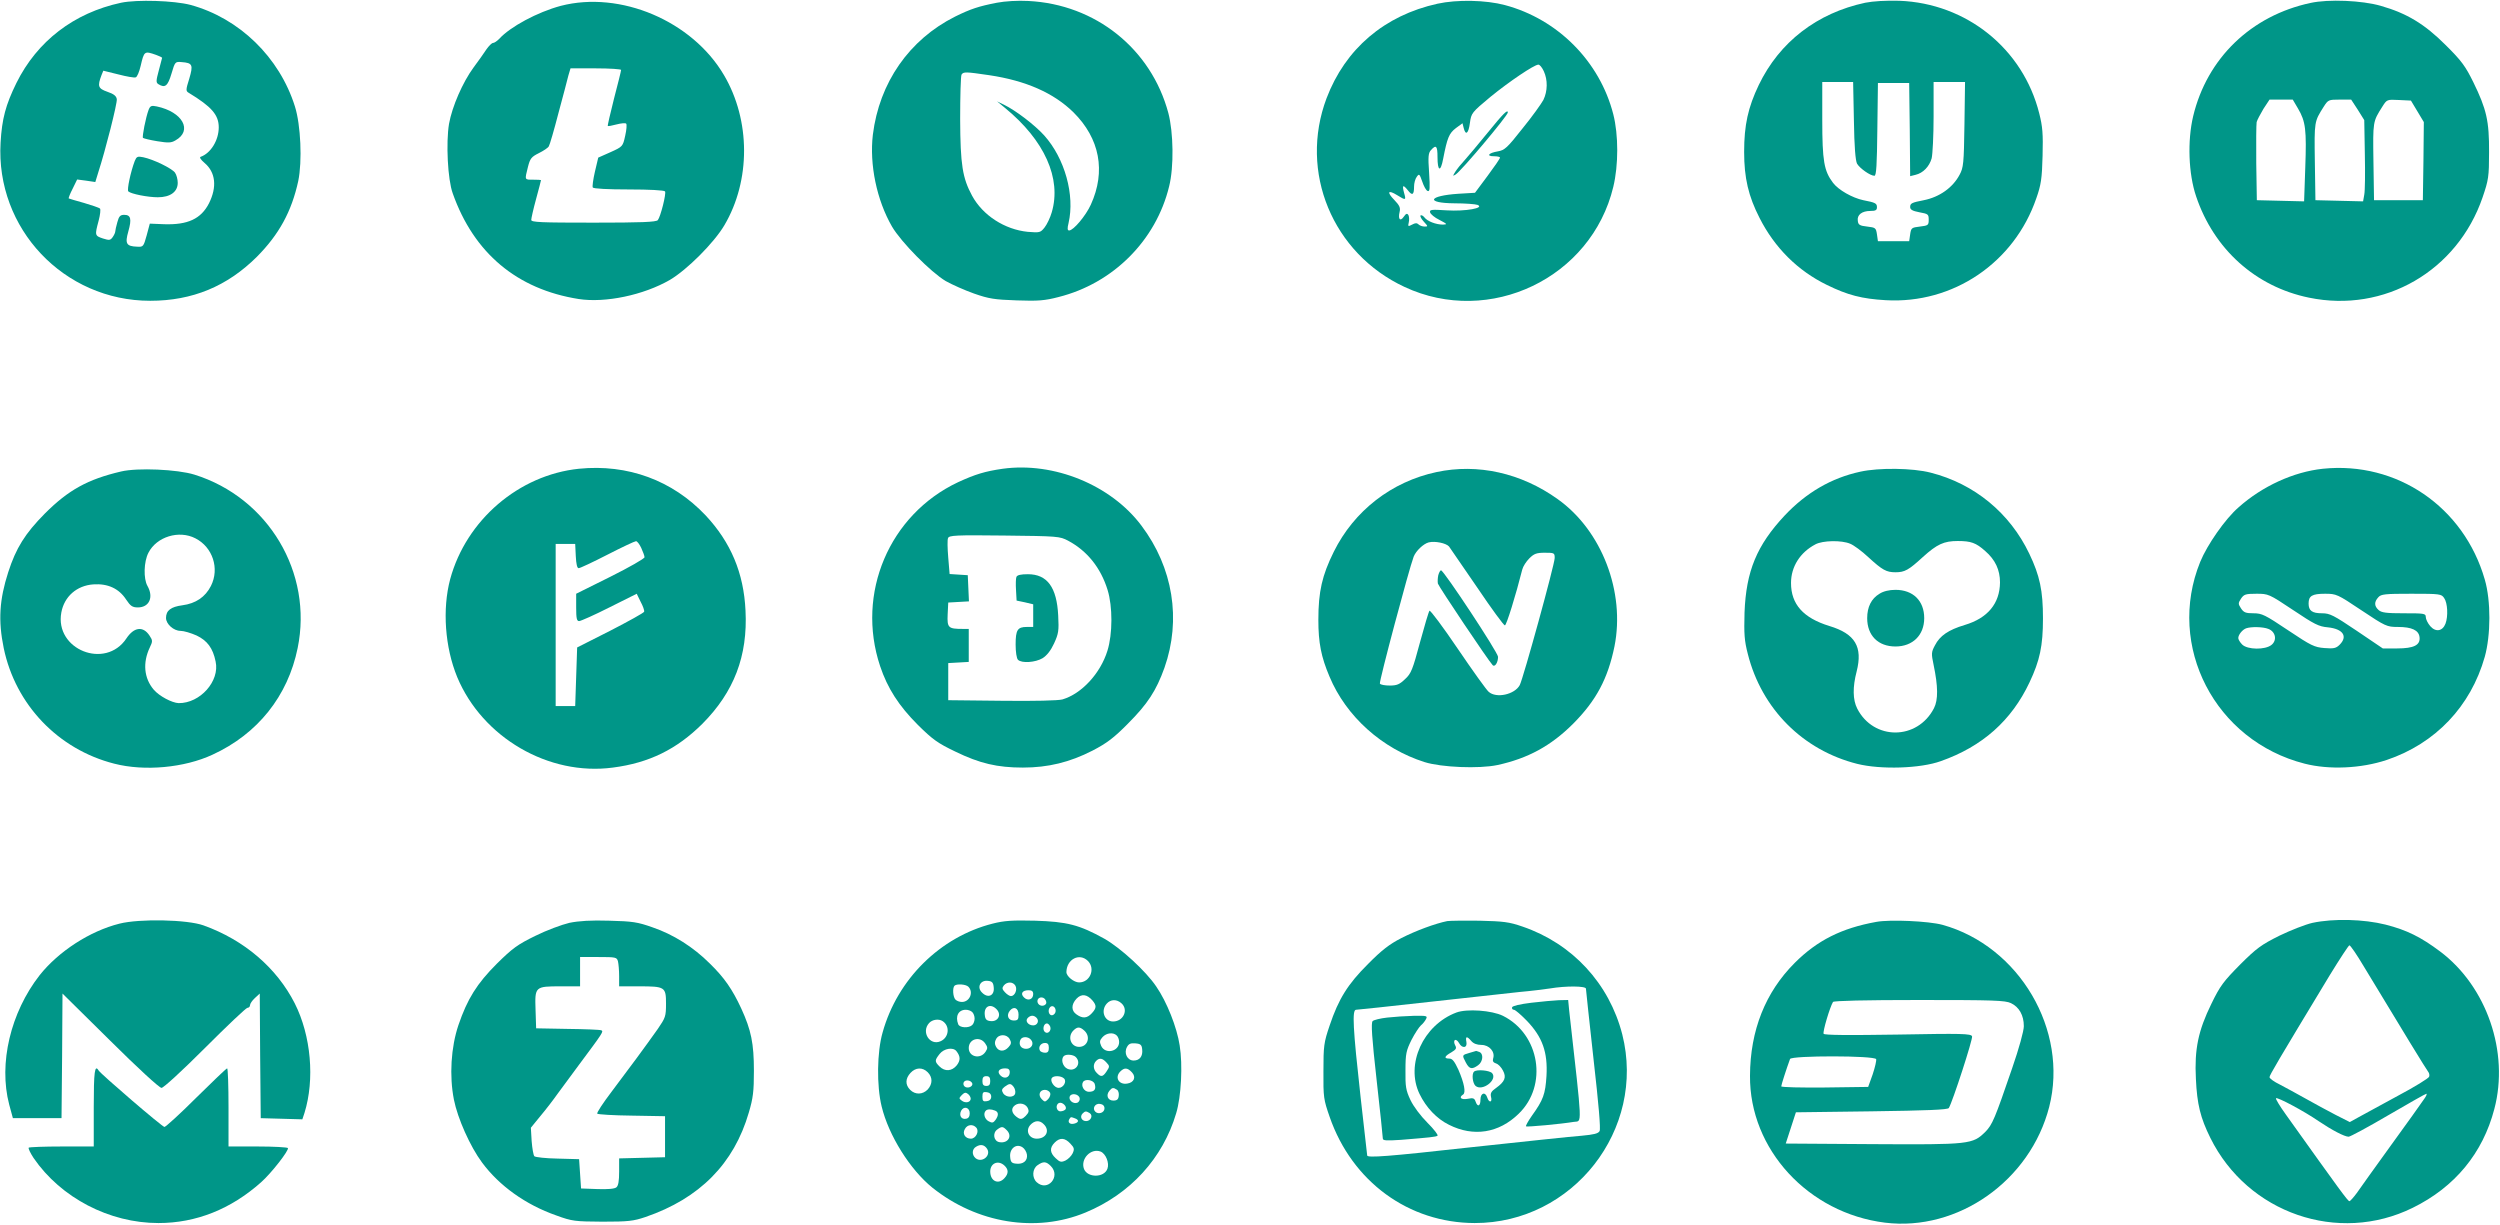
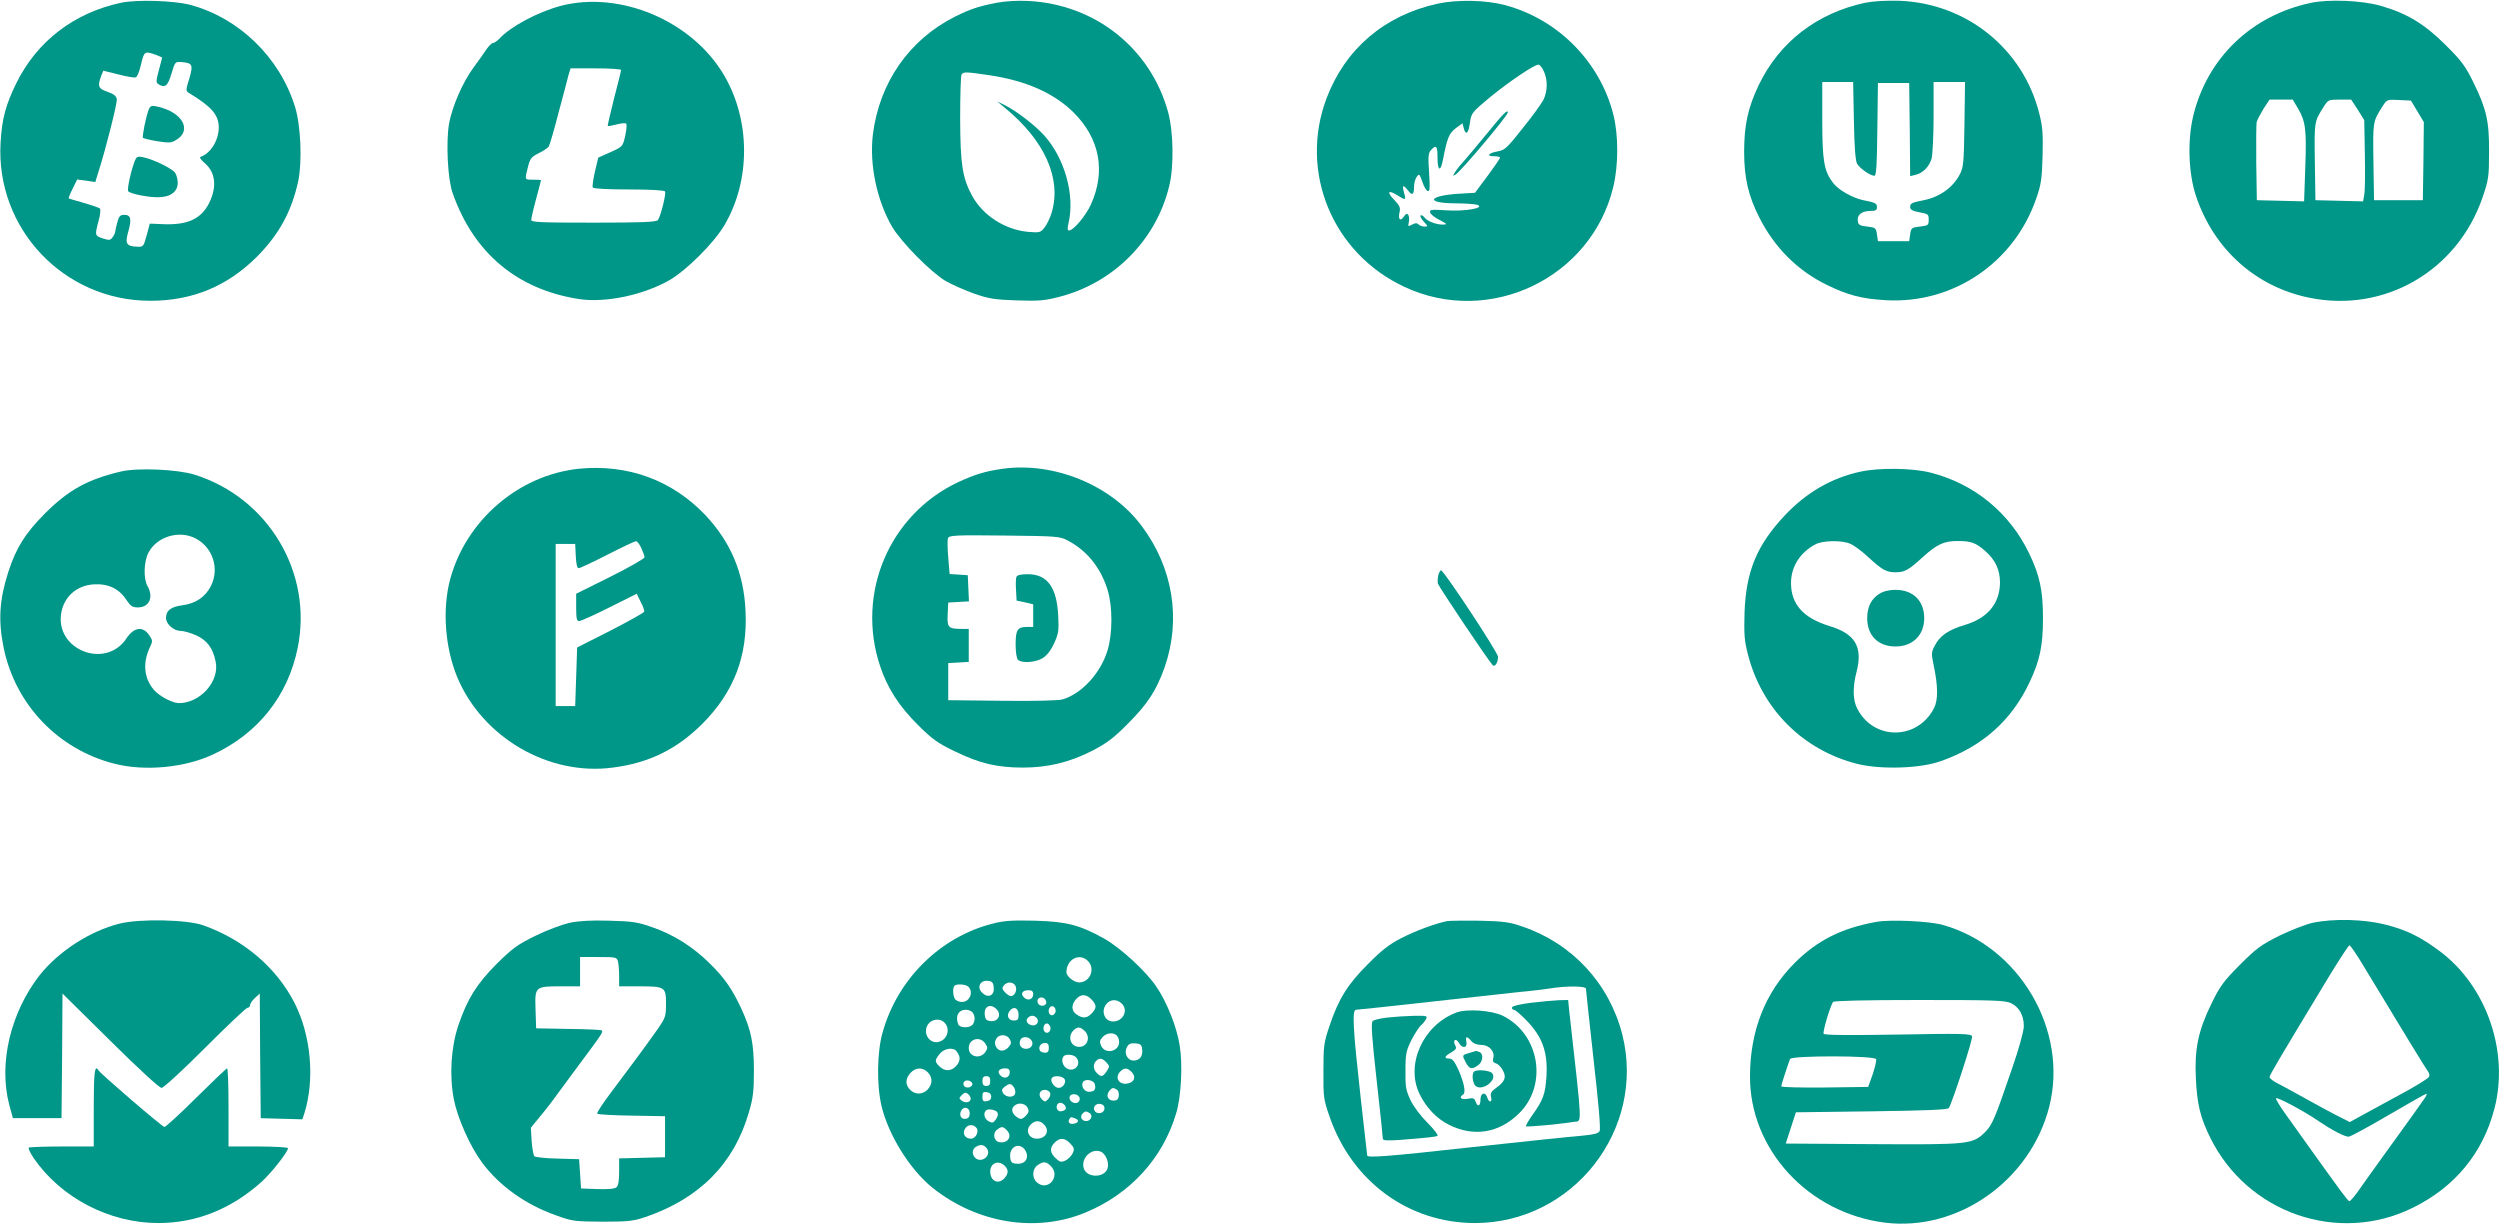
<svg xmlns="http://www.w3.org/2000/svg" version="1.0" width="1280pt" height="627pt" viewBox="0 0 1280 627" preserveAspectRatio="xMidYMid meet">
  <g transform="translate(0,627) scale(0.1,-0.1)" fill="#009688" stroke="none">
    <path d="M620 6256 c-242 -52 -430 -197 -536 -411 -55 -112 -74 -183 -81 -305 -26 -440 324 -810 766 -810 216 0 394 74 546 225 114 115 178 232 212 388 21 101 13 287 -17 382 -79 252 -285 452 -535 520 -84 22 -273 28 -355 11z m179 -267 c17 -6 31 -13 31 -15 0 -2 -8 -32 -17 -65 -14 -52 -15 -62 -2 -70 34 -21 48 -10 67 54 18 61 19 62 52 59 56 -4 60 -14 39 -85 -18 -57 -18 -63 -3 -72 117 -71 154 -113 154 -177 0 -66 -41 -133 -93 -151 -7 -2 1 -15 20 -31 57 -48 65 -123 23 -207 -41 -80 -109 -111 -230 -107 l-73 3 -16 -60 c-16 -58 -18 -60 -49 -58 -55 2 -63 15 -45 78 18 64 13 85 -21 85 -20 0 -27 -7 -35 -37 -6 -21 -11 -43 -11 -49 0 -5 -6 -18 -13 -28 -12 -17 -18 -17 -50 -7 -42 14 -42 16 -22 91 8 30 11 58 7 62 -5 5 -42 17 -82 29 -41 11 -76 22 -78 23 -2 2 7 25 20 50 l23 47 46 -6 47 -7 15 49 c37 114 98 355 95 375 -2 16 -15 27 -48 38 -48 17 -52 28 -30 86 l9 22 77 -19 c42 -11 82 -18 89 -15 7 2 18 28 25 58 18 77 19 78 79 57z" />
    <path d="M761 5708 c-15 -40 -34 -138 -29 -144 4 -3 36 -11 73 -17 56 -9 71 -9 93 4 90 50 37 146 -95 174 -28 6 -34 3 -42 -17z" />
    <path d="M690 5446 c-21 -55 -41 -149 -33 -156 14 -13 100 -30 151 -30 64 0 102 28 102 74 0 17 -6 41 -14 52 -16 22 -110 68 -163 79 -29 6 -34 3 -43 -19z" />
    <path d="M5104 6256 c-93 -18 -135 -32 -214 -71 -235 -118 -388 -338 -421 -605 -18 -153 20 -335 98 -470 47 -80 198 -233 275 -279 32 -18 97 -47 145 -64 77 -27 105 -31 219 -35 109 -4 144 -1 213 17 280 70 500 290 567 567 25 99 22 276 -4 375 -88 329 -373 557 -717 574 -54 3 -119 -1 -161 -9z m-39 -371 c188 -28 330 -91 431 -190 135 -134 167 -302 89 -473 -26 -57 -89 -132 -111 -132 -9 0 -10 10 -3 38 33 143 -19 331 -125 449 -49 54 -146 128 -206 157 l-35 17 40 -33 c203 -166 291 -362 240 -535 -8 -28 -25 -63 -37 -78 -21 -26 -24 -27 -86 -22 -118 12 -230 84 -285 185 -49 91 -60 157 -61 392 0 118 3 221 7 228 10 15 20 15 142 -3z" />
    <path d="M7360 6251 c-272 -60 -472 -231 -568 -484 -142 -377 30 -794 399 -966 436 -204 957 46 1069 512 27 111 27 267 0 372 -69 270 -284 487 -555 559 -97 26 -245 29 -345 7z m544 -345 c21 -45 20 -103 -2 -148 -11 -20 -58 -86 -107 -146 -78 -99 -91 -111 -126 -117 -48 -8 -61 -25 -20 -25 17 0 31 -3 31 -7 0 -5 -29 -47 -64 -94 l-64 -86 -84 -5 c-156 -10 -172 -48 -20 -49 53 0 106 -4 117 -8 39 -16 -62 -34 -158 -28 -78 5 -88 4 -85 -10 2 -9 23 -27 48 -39 40 -21 42 -23 18 -24 -36 0 -80 17 -95 37 -7 9 -16 13 -20 10 -3 -4 4 -18 17 -32 22 -24 22 -25 4 -25 -11 0 -25 5 -31 11 -8 8 -17 8 -33 -1 -21 -11 -22 -10 -17 12 3 13 2 29 -2 37 -7 10 -12 8 -24 -9 -18 -26 -30 -12 -21 25 5 21 0 33 -27 61 -40 41 -33 54 14 25 45 -28 47 -27 36 11 -11 41 -6 45 19 14 23 -30 32 -24 32 19 0 17 6 40 14 50 12 17 14 15 28 -25 8 -24 20 -46 28 -48 11 -4 12 13 7 94 -6 83 -4 101 10 116 26 29 33 21 33 -36 0 -74 16 -79 29 -9 21 108 30 130 65 157 l34 25 6 -24 c10 -41 25 -29 32 26 7 50 9 53 105 133 97 79 223 164 245 165 7 1 19 -14 28 -33z" />
    <path d="M7618 5592 c-48 -59 -101 -122 -118 -141 -17 -18 -39 -45 -48 -59 -15 -24 -15 -25 0 -16 26 14 268 302 268 318 0 18 -24 -6 -102 -102z" />
    <path d="M9550 6256 c-247 -53 -439 -201 -545 -421 -55 -115 -75 -205 -75 -343 0 -133 22 -227 79 -338 77 -152 195 -270 345 -343 106 -52 179 -71 301 -78 345 -20 658 192 771 522 24 68 29 100 32 217 3 113 0 150 -17 217 -83 332 -373 564 -716 577 -70 2 -134 -2 -175 -10z m-58 -603 c2 -136 8 -205 16 -221 14 -24 68 -62 89 -62 10 0 13 57 15 238 l3 237 80 0 80 0 3 -239 2 -238 28 7 c38 9 70 42 82 84 5 20 10 116 10 214 l0 177 81 0 80 0 -3 -217 c-3 -201 -5 -221 -25 -258 -35 -66 -103 -114 -183 -130 -62 -12 -70 -16 -70 -35 0 -13 11 -20 48 -27 44 -8 47 -10 47 -38 0 -28 -3 -30 -45 -35 -43 -5 -45 -7 -50 -40 l-5 -35 -80 0 -80 0 -5 35 c-5 33 -7 35 -50 40 -38 4 -46 9 -48 29 -5 31 21 51 65 51 26 0 33 4 33 19 0 20 -8 24 -70 36 -56 12 -127 52 -155 89 -46 61 -55 111 -55 323 l0 193 79 0 79 0 4 -197z" />
    <path d="M11830 6255 c-304 -65 -530 -283 -601 -580 -30 -126 -24 -295 15 -410 91 -271 305 -463 578 -519 386 -80 760 137 889 514 30 88 33 105 33 230 1 161 -13 221 -81 360 -40 81 -60 109 -142 190 -107 107 -198 162 -331 200 -96 28 -269 35 -360 15z m-64 -541 c39 -66 44 -109 37 -302 l-6 -173 -121 3 -121 3 -3 190 c-1 105 0 199 2 210 3 11 19 41 35 68 l31 47 59 0 60 0 27 -46z m306 -6 l33 -53 3 -174 c2 -96 1 -189 -3 -208 l-6 -34 -122 3 -122 3 -3 198 c-3 206 -3 204 45 280 23 36 25 37 82 37 l59 0 34 -52z m305 -8 l33 -55 -2 -200 -3 -200 -125 0 -125 0 -3 198 c-3 206 -3 204 45 280 24 38 24 38 85 35 l62 -3 33 -55z" />
    <path d="M2871 6240 c-119 -32 -259 -107 -315 -169 -11 -11 -25 -21 -32 -21 -6 0 -21 -15 -33 -32 -12 -18 -41 -60 -66 -93 -56 -76 -110 -200 -126 -289 -16 -96 -7 -285 19 -356 108 -306 329 -491 645 -541 136 -21 332 20 467 98 88 52 226 190 279 280 135 229 134 537 -2 768 -163 278 -531 434 -836 355z m309 -328 c0 -5 -16 -70 -36 -146 -19 -76 -34 -139 -32 -141 2 -2 22 2 45 8 23 6 45 8 49 4 4 -4 2 -32 -5 -62 -12 -55 -13 -56 -75 -84 l-63 -28 -17 -72 c-9 -39 -14 -75 -11 -81 4 -6 76 -10 185 -10 104 0 181 -4 185 -10 7 -11 -23 -130 -37 -147 -8 -10 -86 -13 -329 -13 -270 0 -319 2 -319 14 0 8 11 57 25 108 14 51 25 94 25 96 0 1 -18 2 -40 2 -45 0 -44 -3 -27 65 11 44 18 52 56 71 24 12 47 27 51 35 5 8 27 84 49 169 23 85 46 172 51 193 l11 37 129 0 c72 0 130 -4 130 -8z" />
    <path d="M2964 3870 c-308 -32 -577 -263 -659 -565 -41 -154 -27 -349 36 -502 129 -309 468 -507 797 -463 186 24 327 94 458 224 162 163 233 347 221 580 -9 192 -75 349 -204 487 -170 180 -399 264 -649 239z m319 -405 c9 -20 17 -41 17 -48 0 -7 -79 -52 -175 -100 l-175 -87 0 -70 c0 -56 3 -70 15 -70 8 0 78 31 155 70 l140 70 20 -41 c12 -22 20 -45 18 -51 -2 -6 -80 -49 -173 -97 l-170 -86 -5 -150 -5 -150 -50 0 -50 0 0 415 0 415 50 0 50 0 3 -62 c2 -41 7 -63 15 -62 7 0 73 31 147 69 74 38 140 69 146 69 6 1 18 -15 27 -34z" />
    <path d="M5134 3870 c-90 -13 -140 -28 -229 -69 -352 -166 -523 -569 -399 -941 38 -114 96 -204 194 -302 75 -74 101 -93 191 -136 125 -61 216 -82 346 -82 129 0 240 27 357 87 73 38 109 65 181 138 101 101 145 169 187 286 87 247 44 513 -118 728 -156 208 -448 327 -710 291z m334 -368 c98 -52 168 -139 203 -253 26 -84 26 -225 -1 -311 -36 -116 -132 -220 -230 -249 -21 -6 -142 -9 -310 -7 l-275 3 0 95 0 95 53 3 52 3 0 85 0 84 -32 0 c-73 0 -79 6 -76 74 l3 61 53 3 53 3 -3 67 -3 67 -47 3 -46 3 -7 84 c-4 47 -5 92 -1 100 5 14 38 16 288 13 274 -3 284 -4 326 -26z" />
    <path d="M5204 3316 c-3 -7 -4 -38 -2 -67 l3 -54 43 -9 42 -10 0 -58 0 -58 -33 0 c-47 0 -57 -15 -57 -90 0 -38 5 -71 12 -78 19 -19 89 -14 126 8 22 14 42 39 59 76 23 50 25 66 21 142 -7 145 -56 212 -155 212 -36 0 -55 -4 -59 -14z" />
-     <path d="M11893 3870 c-150 -16 -310 -89 -432 -198 -68 -59 -160 -191 -196 -279 -175 -431 76 -916 535 -1033 125 -32 288 -25 420 19 249 84 430 274 502 528 31 111 32 287 0 396 -107 372 -450 606 -829 567z m-153 -723 c109 -73 132 -85 179 -89 77 -8 103 -46 60 -89 -18 -18 -30 -21 -78 -17 -51 4 -68 12 -186 91 -118 79 -134 87 -177 87 -40 0 -50 4 -64 25 -15 23 -15 27 0 50 15 22 23 25 79 25 61 0 64 -1 187 -83z m351 -2 c123 -82 130 -85 186 -85 72 0 107 -17 111 -52 5 -41 -29 -58 -115 -58 l-73 0 -133 90 c-119 80 -138 90 -178 90 -51 0 -69 13 -69 50 0 39 18 50 84 50 58 0 63 -2 187 -85z m423 63 c18 -25 21 -94 7 -131 -15 -39 -50 -45 -78 -13 -13 15 -23 36 -23 47 0 18 -8 19 -112 19 -90 0 -115 3 -130 17 -22 20 -23 41 -1 65 14 16 34 18 169 18 147 0 154 -1 168 -22z m-900 -158 c37 -14 46 -58 16 -82 -32 -26 -123 -25 -150 2 -11 11 -20 26 -20 33 0 17 21 43 40 50 25 9 87 8 114 -3z" />
    <path d="M620 3856 c-171 -40 -270 -95 -390 -215 -102 -103 -148 -177 -188 -301 -45 -140 -52 -247 -23 -388 60 -290 279 -519 566 -592 155 -40 359 -21 503 46 231 106 386 300 436 546 79 385 -150 770 -529 888 -87 27 -291 36 -375 16z m380 -342 c89 -45 125 -155 80 -244 -29 -57 -78 -90 -146 -99 -60 -8 -84 -27 -84 -65 0 -31 39 -66 74 -66 17 0 54 -11 83 -24 54 -26 83 -64 97 -133 22 -100 -79 -214 -189 -213 -34 1 -100 36 -128 69 -50 59 -57 138 -20 216 15 31 15 36 -1 60 -33 51 -80 45 -119 -14 -107 -161 -368 -57 -333 133 15 82 79 138 164 144 74 5 131 -21 168 -78 22 -33 32 -40 60 -40 58 0 82 52 49 110 -21 37 -19 124 5 170 42 82 156 117 240 74z" />
-     <path d="M7355 3853 c-230 -49 -422 -198 -526 -408 -60 -121 -79 -204 -79 -349 0 -116 14 -189 57 -290 85 -204 269 -369 487 -438 86 -27 278 -35 373 -15 156 34 274 98 388 212 118 119 177 230 211 395 56 279 -65 594 -290 754 -188 135 -411 184 -621 139z m64 -381 c7 -10 72 -104 145 -211 72 -107 136 -194 141 -193 8 0 56 155 89 286 4 16 20 41 36 57 24 24 37 29 79 29 49 0 51 -1 51 -27 0 -32 -161 -617 -179 -651 -26 -48 -120 -69 -159 -34 -11 9 -82 108 -158 220 -75 111 -141 199 -145 195 -4 -4 -26 -78 -49 -163 -37 -138 -45 -159 -76 -187 -28 -27 -42 -33 -78 -33 -25 0 -48 4 -51 10 -5 9 149 587 173 650 12 30 50 66 77 73 33 8 89 -4 104 -21z" />
    <path d="M7364 3325 c-3 -14 -4 -33 -2 -43 4 -15 257 -393 280 -417 11 -13 28 12 28 42 0 22 -278 443 -292 443 -4 0 -10 -11 -14 -25z" />
    <path d="M9525 3855 c-148 -32 -277 -107 -388 -225 -142 -152 -197 -284 -205 -496 -3 -110 -1 -144 17 -213 71 -281 282 -492 560 -562 120 -30 323 -24 428 14 213 75 362 208 454 403 53 112 69 187 69 328 0 142 -16 218 -70 331 -100 209 -281 358 -505 415 -92 24 -265 26 -360 5z m-52 -369 c18 -7 60 -38 92 -68 73 -67 93 -78 140 -78 47 0 67 11 140 78 73 66 108 82 179 82 67 0 93 -9 140 -51 52 -45 76 -97 76 -161 -1 -108 -63 -183 -181 -218 -83 -25 -127 -55 -152 -104 -19 -35 -19 -43 -7 -100 23 -110 24 -179 2 -222 -85 -165 -309 -166 -393 -2 -23 45 -24 110 -3 190 32 126 -7 193 -140 233 -133 41 -196 111 -196 220 0 84 47 157 125 198 37 20 134 22 178 3z" />
    <path d="M9623 3230 c-42 -25 -63 -68 -63 -125 0 -89 56 -145 145 -145 88 0 147 58 147 145 0 89 -57 145 -147 145 -32 0 -62 -7 -82 -20z" />
    <path d="M612 1541 c-152 -38 -312 -142 -409 -264 -149 -191 -211 -452 -156 -662 l19 -70 124 0 125 0 3 319 2 319 244 -241 c142 -141 252 -242 263 -242 10 0 104 86 223 205 113 113 210 205 217 205 7 0 13 6 13 13 0 8 11 24 25 37 l25 23 2 -319 3 -319 107 -3 106 -3 11 33 c53 171 34 395 -50 561 -92 181 -258 324 -467 399 -83 30 -327 35 -430 9z" />
    <path d="M2915 1545 c-38 -9 -117 -38 -175 -67 -90 -44 -116 -63 -196 -142 -102 -102 -151 -180 -197 -315 -38 -113 -47 -259 -23 -381 19 -96 83 -240 144 -322 88 -119 223 -216 380 -271 82 -30 95 -31 237 -32 132 0 158 3 220 24 277 95 453 273 529 535 22 74 26 109 26 213 0 141 -14 209 -65 320 -45 97 -86 157 -161 230 -84 84 -187 149 -293 185 -76 27 -102 31 -221 34 -94 3 -156 -1 -205 -11z m249 -197 c3 -13 6 -47 6 -75 l0 -53 101 0 c134 0 139 -3 139 -89 0 -65 -3 -72 -42 -129 -63 -89 -147 -203 -237 -322 -44 -58 -77 -108 -73 -112 4 -4 84 -9 177 -10 l170 -3 0 -105 0 -105 -117 -3 -118 -3 0 -68 c0 -47 -4 -72 -14 -80 -9 -8 -45 -11 -98 -9 l-83 3 -5 75 -5 75 -110 3 c-60 1 -114 7 -119 12 -5 5 -11 40 -14 78 l-4 68 49 60 c27 32 67 84 88 114 22 30 71 97 110 149 123 165 127 171 113 176 -7 3 -85 6 -173 7 l-160 3 -3 95 c-4 119 -3 120 130 120 l98 0 0 75 0 75 94 0 c89 0 94 -1 100 -22z" />
    <path d="M5082 1541 c-268 -68 -487 -284 -563 -557 -29 -100 -31 -273 -5 -379 36 -149 146 -324 260 -416 229 -183 531 -232 784 -127 229 95 396 278 464 508 26 86 34 248 18 347 -14 93 -66 224 -120 302 -53 79 -183 198 -266 245 -128 71 -191 87 -354 92 -118 3 -159 0 -218 -15z m488 -191 c40 -40 11 -110 -45 -110 -26 0 -65 31 -65 53 1 66 67 100 110 57z m-482 -137 c4 -41 -30 -56 -60 -25 -28 27 -9 65 30 60 22 -2 28 -9 30 -35z m111 10 c11 -20 -3 -53 -23 -53 -7 0 -21 9 -31 20 -15 16 -15 22 -5 35 17 20 47 19 59 -2z m-241 -5 c28 -28 7 -78 -33 -78 -12 0 -26 5 -33 12 -13 13 -16 60 -5 71 11 11 58 8 71 -5z m332 -38 c0 -27 -27 -37 -47 -17 -20 19 -9 37 23 37 17 0 24 -5 24 -20z m303 -32 c22 -26 22 -39 -3 -66 -24 -26 -47 -28 -78 -6 -28 19 -28 51 0 81 25 26 53 23 81 -9z m-237 -17 c-10 -16 -36 -13 -43 5 -8 22 18 37 36 20 7 -8 10 -19 7 -25z m386 2 c37 -33 10 -93 -43 -93 -45 0 -65 56 -32 92 20 22 51 23 75 1z m-638 -32 c25 -28 5 -63 -32 -59 -21 2 -28 9 -30 32 -5 45 31 61 62 27z m301 -7 c0 -10 -8 -20 -17 -22 -18 -3 -26 27 -11 42 12 11 28 0 28 -20z m-190 -19 c0 -25 -4 -30 -25 -30 -28 0 -39 27 -19 51 20 24 44 13 44 -21z m-237 13 c7 -7 12 -21 12 -33 0 -12 -5 -26 -12 -33 -17 -17 -65 -15 -72 4 -16 41 1 74 39 74 12 0 26 -5 33 -12z m329 -29 c15 -15 5 -39 -17 -39 -26 0 -43 23 -28 38 15 15 31 15 45 1z m-481 -17 c39 -25 33 -84 -10 -103 -55 -25 -101 47 -59 93 16 18 49 23 69 10z m551 -28 c8 -21 -13 -42 -28 -27 -13 13 -5 43 11 43 6 0 13 -7 17 -16z m175 -21 c34 -31 17 -83 -27 -83 -43 0 -61 53 -29 84 20 20 33 20 56 -1z m166 -25 c7 -7 12 -21 12 -33 0 -49 -71 -65 -92 -20 -9 21 -8 28 7 45 20 22 55 26 73 8z m-548 -19 c9 -16 8 -25 -6 -40 -22 -25 -50 -24 -64 1 -8 14 -8 26 0 40 14 27 56 26 70 -1z m109 -3 c17 -20 2 -46 -25 -46 -26 0 -40 20 -30 45 7 19 40 20 55 1z m-235 -18 c13 -19 14 -25 2 -43 -26 -40 -86 -27 -86 19 0 47 57 63 84 24z m326 -23 c0 -18 -5 -25 -19 -25 -11 0 -23 5 -26 10 -11 18 3 40 25 40 15 0 20 -7 20 -25z m478 -8 c4 -35 -13 -57 -44 -57 -32 0 -51 38 -34 69 9 17 19 21 43 19 27 -2 33 -8 35 -31z m-951 -9 c21 -27 21 -47 2 -72 -25 -31 -61 -34 -89 -6 -25 25 -25 31 1 64 22 28 69 36 86 14z m611 -30 c32 -32 -2 -79 -43 -60 -24 11 -35 49 -18 65 11 11 48 8 61 -5z m157 -28 c17 -18 17 -21 1 -45 -19 -29 -29 -31 -50 -9 -19 18 -21 45 -4 62 17 17 32 15 53 -8z m-915 -50 c26 -26 25 -60 0 -88 -26 -27 -64 -28 -90 -2 -26 26 -25 58 2 87 26 28 61 30 88 3z m420 0 c0 -27 -27 -37 -47 -17 -20 19 -9 37 23 37 17 0 24 -5 24 -20z m626 -1 c22 -24 10 -52 -25 -57 -43 -7 -65 32 -35 62 21 21 37 20 60 -5z m-726 -44 c0 -18 -5 -25 -20 -25 -15 0 -20 7 -20 25 0 18 5 25 20 25 15 0 20 -7 20 -25z m378 13 c15 -15 -3 -48 -28 -48 -21 0 -45 34 -35 50 8 14 48 13 63 -2z m-470 -25 c5 -17 -26 -29 -40 -15 -6 6 -7 15 -3 22 9 14 37 9 43 -7z m627 -3 c8 -27 -1 -40 -30 -40 -24 0 -42 30 -30 50 11 18 53 11 60 -10z m-415 -15 c6 -8 10 -22 8 -32 -4 -24 -47 -24 -62 0 -9 15 -7 21 8 33 25 18 31 18 46 -1z m528 -14 c8 -4 12 -19 10 -32 -2 -18 -9 -24 -28 -24 -28 0 -39 27 -20 50 14 17 20 18 38 6z m-341 -17 c3 -8 -2 -23 -11 -32 -15 -15 -17 -15 -32 0 -21 21 -11 48 16 48 11 0 23 -7 27 -16z m-407 -29 c0 -19 -26 -25 -45 -11 -16 12 -16 13 0 30 13 13 20 14 31 5 8 -6 14 -17 14 -24z m105 10 c0 -13 -8 -21 -22 -23 -19 -3 -23 1 -23 23 0 22 4 26 23 23 14 -2 22 -10 22 -23z m453 -8 c2 -9 -4 -20 -12 -23 -21 -8 -46 13 -39 32 8 20 47 13 51 -9z m-72 -56 c-4 -6 -16 -11 -27 -11 -21 0 -27 35 -6 43 16 6 41 -18 33 -32z m-195 8 c9 -18 7 -25 -10 -43 -16 -16 -25 -18 -38 -10 -29 18 -38 41 -24 58 19 23 58 20 72 -5z m394 -4 c0 -22 -31 -33 -47 -17 -17 17 -1 44 24 40 15 -2 23 -10 23 -23z m-690 -25 c0 -16 -6 -26 -19 -28 -24 -5 -37 17 -25 41 14 26 44 17 44 -13z m129 14 c19 -7 20 -24 3 -48 -11 -15 -17 -17 -35 -7 -21 11 -29 40 -15 54 8 9 27 9 47 1z m485 -13 c19 -12 6 -41 -18 -41 -23 0 -34 23 -18 39 13 13 18 13 36 2z m-75 -27 c22 -8 20 -21 -4 -27 -22 -6 -35 7 -25 23 7 12 8 12 29 4z m-160 -30 c33 -32 13 -74 -36 -74 -40 0 -59 41 -33 70 22 24 48 26 69 4z m-345 -18 c16 -19 -3 -56 -28 -56 -29 0 -45 25 -31 49 12 24 42 27 59 7z m155 -12 c31 -30 8 -69 -36 -62 -30 4 -38 46 -12 65 23 17 29 16 48 -3z m326 -69 c20 -21 22 -28 12 -50 -7 -14 -23 -30 -37 -37 -22 -10 -29 -8 -50 12 -30 28 -32 53 -5 80 27 27 52 25 80 -5z m-426 -27 c22 -35 -27 -74 -59 -48 -20 17 -19 47 3 59 23 14 42 10 56 -11z m204 -30 c4 -31 -19 -50 -55 -46 -23 2 -29 8 -31 35 -4 42 31 70 63 49 11 -7 21 -24 23 -38z m377 16 c27 -11 46 -59 35 -88 -17 -47 -102 -47 -120 -1 -19 51 35 108 85 89z m-493 -71 c22 -20 23 -41 1 -65 -31 -35 -73 -16 -73 34 0 42 40 60 72 31z m238 -3 c53 -53 -16 -134 -72 -83 -25 23 -23 68 4 87 30 21 44 20 68 -4z" />
    <path d="M7410 1554 c-60 -12 -161 -49 -235 -87 -61 -31 -102 -63 -170 -132 -105 -104 -152 -181 -197 -315 -30 -88 -32 -105 -32 -235 -1 -133 1 -145 32 -234 115 -331 404 -542 742 -543 503 -1 879 479 756 966 -67 261 -256 465 -511 552 -69 24 -98 27 -220 30 -77 1 -151 0 -165 -2z m710 -346 c0 -7 18 -170 39 -362 26 -229 37 -355 31 -367 -7 -13 -29 -18 -92 -24 -46 -3 -305 -31 -576 -60 -413 -46 -522 -54 -522 -41 0 0 -15 136 -34 301 -39 351 -44 445 -23 445 8 0 176 18 373 40 198 22 406 45 464 51 58 5 128 14 155 18 83 14 185 13 185 -1z" />
    <path d="M7841 1136 c-58 -7 -96 -16 -99 -23 -2 -7 2 -13 9 -13 7 0 37 -26 68 -58 78 -82 106 -159 99 -281 -6 -93 -16 -122 -75 -204 -19 -27 -32 -51 -30 -54 5 -4 179 12 245 23 43 7 45 -44 -24 572 l-5 52 -47 -1 c-26 -1 -89 -7 -141 -13z" />
    <path d="M7457 1086 c-171 -64 -262 -266 -189 -417 34 -70 88 -127 151 -158 125 -63 255 -43 357 57 150 145 108 407 -81 501 -57 28 -184 37 -238 17z m76 -146 c11 -13 29 -20 52 -20 40 0 71 -35 60 -69 -4 -14 0 -21 15 -26 11 -3 27 -20 35 -36 19 -35 10 -57 -36 -90 -24 -17 -29 -26 -25 -45 8 -29 -10 -32 -19 -4 -10 32 -35 25 -35 -10 0 -34 -15 -40 -25 -10 -6 17 -12 20 -41 14 -33 -6 -47 7 -23 22 15 9 6 58 -24 127 -20 43 -31 57 -46 57 -30 0 -26 12 10 32 25 15 28 21 19 37 -6 12 -6 22 -1 26 6 3 15 -4 21 -15 16 -30 44 -26 38 5 -6 30 2 32 25 5z" />
    <path d="M7523 879 c-38 -11 -38 -11 -18 -49 18 -34 31 -37 63 -14 25 18 29 59 6 68 -9 3 -16 6 -17 5 -1 0 -17 -5 -34 -10z" />
    <path d="M7547 783 c-13 -12 -7 -60 8 -73 35 -29 113 31 85 65 -12 15 -81 21 -93 8z" />
    <path d="M7102 1060 c-35 -4 -68 -12 -74 -18 -9 -9 -4 -85 20 -299 18 -159 32 -294 32 -302 0 -11 17 -12 93 -7 147 12 178 15 187 21 5 3 -18 33 -51 66 -36 36 -72 84 -88 118 -23 49 -26 68 -25 151 0 86 4 101 31 156 17 33 39 66 48 74 9 7 21 22 26 32 9 17 5 18 -63 17 -40 -1 -101 -5 -136 -9z" />
    <path d="M9607 1550 c-178 -32 -303 -95 -418 -210 -150 -150 -228 -345 -229 -578 -3 -376 298 -703 691 -752 374 -46 744 215 841 593 100 392 -153 823 -547 932 -70 19 -268 28 -338 15z m689 -416 c42 -20 66 -62 66 -118 0 -24 -24 -112 -60 -216 -89 -260 -101 -288 -137 -325 -65 -64 -79 -66 -577 -63 l-445 3 26 80 26 80 388 5 c280 4 390 8 395 17 19 31 124 354 119 367 -5 14 -53 15 -380 9 -254 -4 -376 -3 -380 4 -6 9 32 137 48 163 4 6 162 10 442 10 382 0 439 -2 469 -16z m-690 -287 c2 -7 -6 -42 -18 -78 l-23 -64 -223 -3 c-122 -1 -222 1 -222 6 0 7 26 88 45 140 7 18 434 18 441 -1z" />
    <path d="M11840 1545 c-36 -8 -112 -38 -170 -66 -92 -46 -117 -64 -201 -148 -84 -85 -102 -108 -147 -201 -67 -137 -87 -232 -79 -384 6 -130 23 -199 74 -302 191 -386 655 -546 1036 -358 216 106 359 280 418 506 77 291 -39 627 -277 806 -100 75 -171 110 -280 138 -112 28 -266 32 -374 9z m262 -222 c201 -333 321 -529 330 -540 6 -7 8 -19 5 -26 -3 -8 -74 -52 -159 -97 -84 -46 -174 -95 -200 -109 l-47 -26 -73 37 c-40 21 -109 58 -153 83 -44 25 -104 57 -132 72 -29 14 -53 31 -53 38 0 10 38 75 309 523 51 83 96 152 100 152 5 0 38 -48 73 -107z m306 -685 c-12 -18 -87 -123 -167 -233 -79 -110 -158 -219 -174 -243 -17 -23 -34 -42 -38 -42 -8 0 -46 52 -325 443 -31 43 -54 81 -51 84 7 7 144 -66 218 -117 68 -46 133 -80 154 -80 8 0 99 49 203 110 103 60 191 110 195 110 5 0 -2 -15 -15 -32z" />
    <path d="M480 600 l0 -200 -163 0 c-90 0 -166 -3 -170 -6 -3 -4 8 -27 25 -53 140 -204 388 -333 639 -333 193 0 371 71 526 209 52 46 144 164 137 175 -3 4 -72 8 -155 8 l-149 0 0 200 c0 110 -3 200 -7 200 -4 0 -75 -68 -158 -150 -83 -83 -157 -150 -163 -150 -11 0 -324 269 -337 289 -20 33 -25 -5 -25 -189z" />
  </g>
</svg>